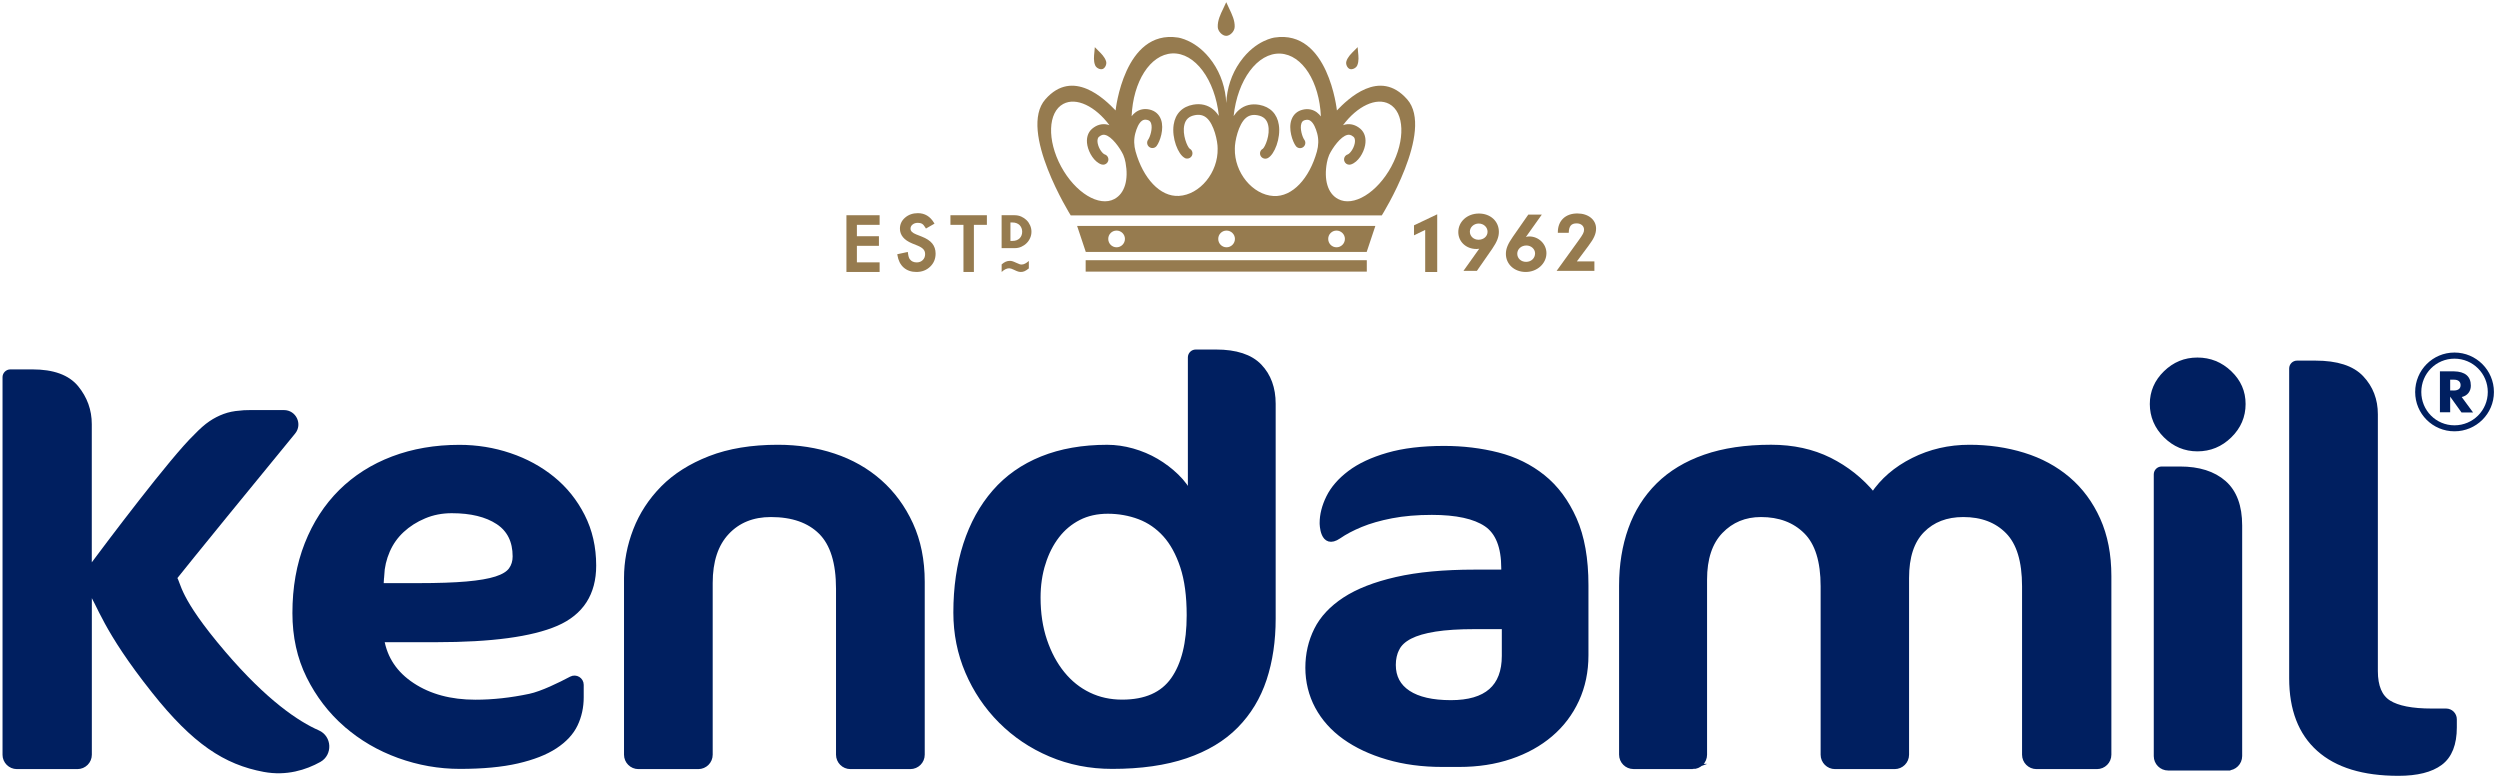
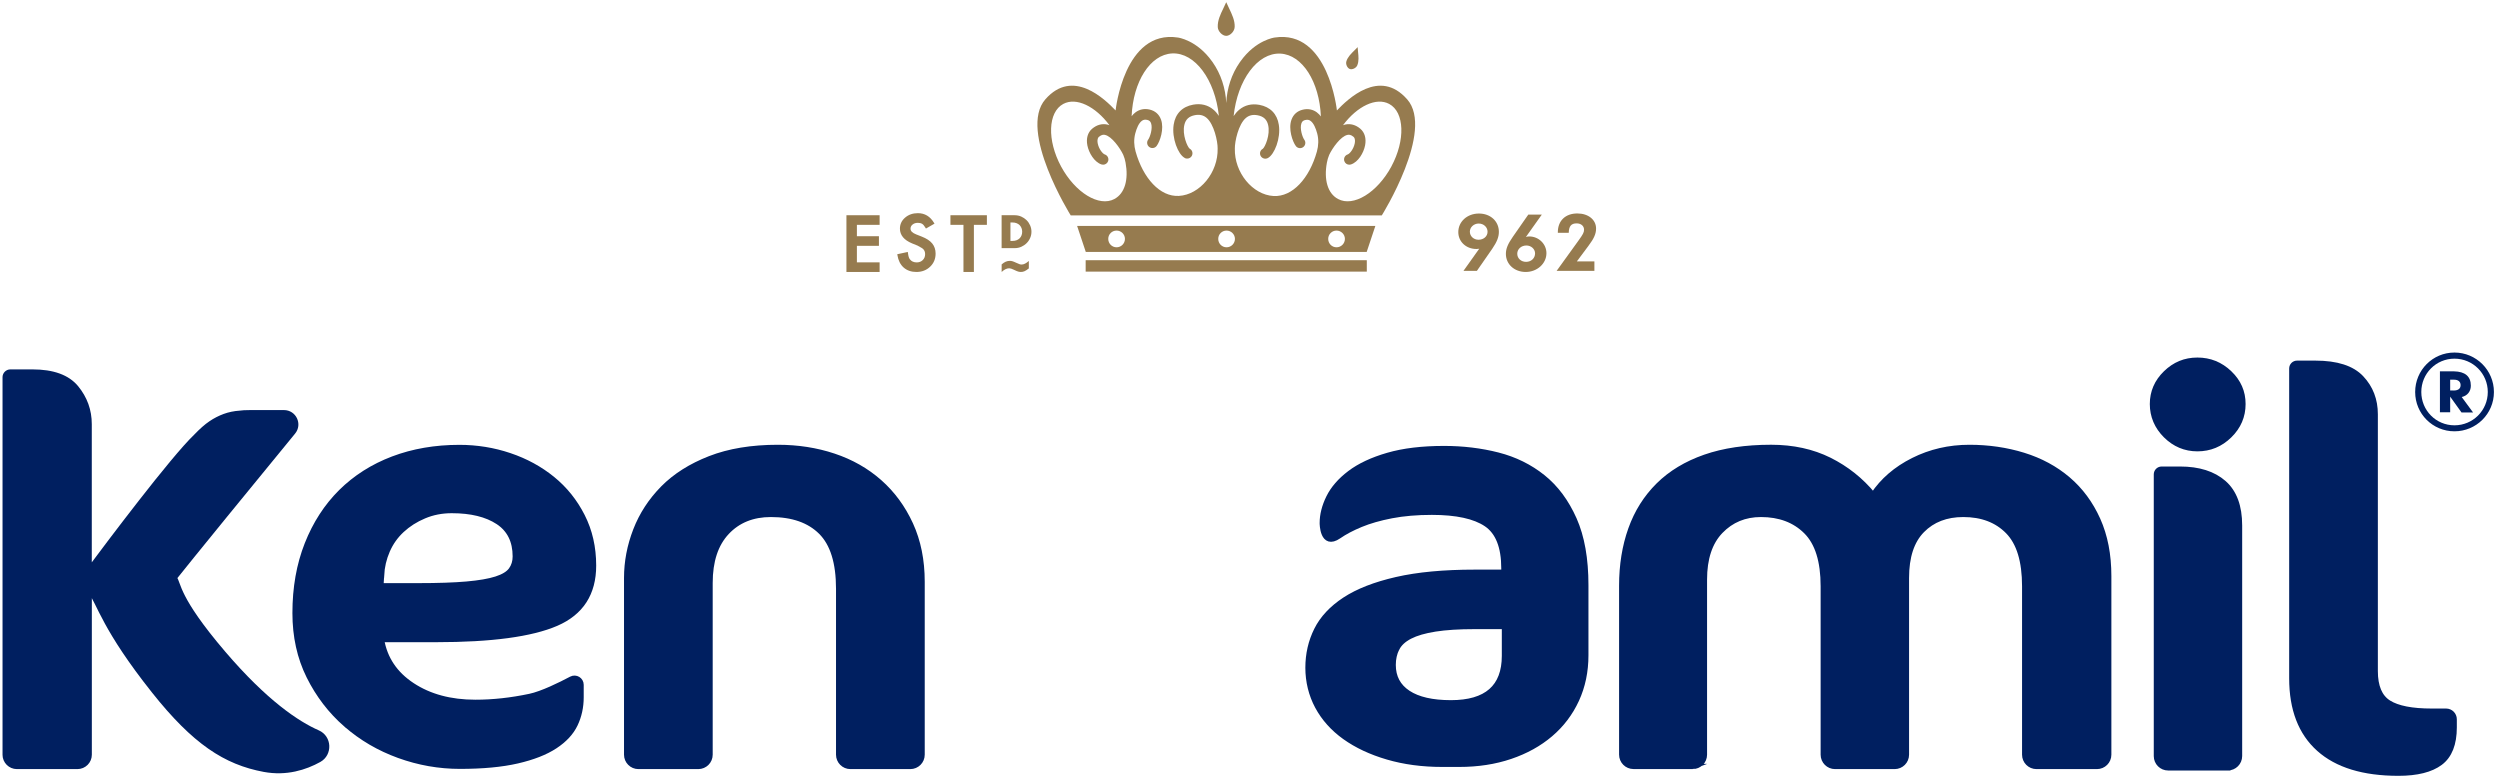
<svg xmlns="http://www.w3.org/2000/svg" width="291" height="91" viewBox="0 0 291 91" fill="none">
  <g clip-path="url(#clip0_1_10166)">
-     <path d="M164.59 27.392V26.228L167.292 24.944V31.657H165.892V26.76L164.59 27.392Z" fill="#967B4F" />
    <path d="M171.091 26.967C171.091 27.499 171.538 27.906 172.1 27.906C172.696 27.906 173.152 27.511 173.152 26.976C173.152 26.441 172.696 26.02 172.122 26.02C171.547 26.02 171.091 26.454 171.091 26.967ZM171.852 28.982C170.657 28.982 169.746 28.132 169.746 27.016C169.746 25.793 170.789 24.855 172.146 24.855C173.503 24.855 174.469 25.763 174.469 26.989C174.469 27.591 174.24 28.163 173.699 28.954L171.908 31.532H170.345L172.18 28.954C172.018 28.976 171.953 28.985 171.856 28.985" fill="#967B4F" />
    <path d="M177.673 28.575C177.077 28.575 176.609 28.991 176.609 29.532C176.609 30.073 177.043 30.48 177.639 30.48C178.235 30.48 178.682 30.055 178.682 29.492C178.682 28.988 178.226 28.575 177.673 28.575ZM177.618 27.579C177.792 27.539 177.868 27.521 177.997 27.521C179.104 27.521 180.005 28.398 180.005 29.474C180.005 30.679 178.92 31.657 177.596 31.657C176.273 31.657 175.285 30.758 175.285 29.554C175.285 28.942 175.514 28.398 176.089 27.57L177.89 24.983H179.464L177.618 27.579Z" fill="#967B4F" />
    <path d="M185.588 30.422V31.529H181.191L183.72 28.025C184.273 27.264 184.383 27.047 184.383 26.732C184.383 26.307 184.035 26.001 183.524 26.001C182.894 26.001 182.622 26.316 182.601 27.099H181.332V27.029C181.332 25.696 182.213 24.846 183.6 24.846C184.881 24.846 185.783 25.576 185.783 26.604C185.783 27.206 185.545 27.759 184.894 28.618L183.548 30.425H185.588V30.422Z" fill="#967B4F" />
    <path d="M98.525 31.657H102.387V30.538H99.742V28.615H102.307V27.496H99.742V26.172H102.387V25.053H98.525V31.657Z" fill="#967B4F" />
-     <path d="M107.29 27.539L106.632 27.279C106.195 27.105 105.984 26.891 105.984 26.622C105.984 26.426 106.061 26.267 106.22 26.139C106.385 26.005 106.583 25.937 106.837 25.937C107.039 25.937 107.204 25.977 107.332 26.053C107.452 26.121 107.583 26.277 107.724 26.512L107.779 26.604L108.775 26.032L108.72 25.94C108.274 25.191 107.641 24.812 106.843 24.812C106.253 24.812 105.755 24.986 105.357 25.329C104.954 25.671 104.752 26.102 104.752 26.613C104.752 27.368 105.229 27.946 106.174 28.334L106.81 28.591C106.966 28.655 107.103 28.725 107.219 28.799C107.329 28.869 107.421 28.945 107.488 29.022C107.552 29.098 107.604 29.184 107.635 29.273C107.666 29.364 107.684 29.468 107.684 29.581C107.684 29.866 107.592 30.089 107.409 30.272C107.222 30.453 106.996 30.544 106.712 30.544C106.354 30.544 106.088 30.422 105.902 30.172C105.801 30.046 105.727 29.802 105.685 29.444L105.669 29.328L104.443 29.591L104.459 29.688C104.553 30.306 104.798 30.795 105.18 31.137C105.571 31.483 106.073 31.657 106.672 31.657C107.302 31.657 107.84 31.452 108.265 31.046C108.69 30.642 108.904 30.129 108.904 29.514C108.904 29.052 108.769 28.658 108.509 28.337C108.25 28.022 107.84 27.753 107.29 27.539Z" fill="#967B4F" />
+     <path d="M107.29 27.539L106.632 27.279C106.195 27.105 105.984 26.891 105.984 26.622C105.984 26.426 106.061 26.267 106.22 26.139C106.385 26.005 106.583 25.937 106.837 25.937C107.039 25.937 107.204 25.977 107.332 26.053C107.452 26.121 107.583 26.277 107.724 26.512L107.779 26.604L108.775 26.032L108.72 25.94C108.274 25.191 107.641 24.812 106.843 24.812C106.253 24.812 105.755 24.986 105.357 25.329C104.954 25.671 104.752 26.102 104.752 26.613C104.752 27.368 105.229 27.946 106.174 28.334L106.81 28.591C107.329 28.869 107.421 28.945 107.488 29.022C107.552 29.098 107.604 29.184 107.635 29.273C107.666 29.364 107.684 29.468 107.684 29.581C107.684 29.866 107.592 30.089 107.409 30.272C107.222 30.453 106.996 30.544 106.712 30.544C106.354 30.544 106.088 30.422 105.902 30.172C105.801 30.046 105.727 29.802 105.685 29.444L105.669 29.328L104.443 29.591L104.459 29.688C104.553 30.306 104.798 30.795 105.18 31.137C105.571 31.483 106.073 31.657 106.672 31.657C107.302 31.657 107.84 31.452 108.265 31.046C108.69 30.642 108.904 30.129 108.904 29.514C108.904 29.052 108.769 28.658 108.509 28.337C108.25 28.022 107.84 27.753 107.29 27.539Z" fill="#967B4F" />
    <path d="M110.631 25.053V26.172H112.147V31.657H113.361V26.172H114.874V25.053H110.631Z" fill="#967B4F" />
    <path d="M117.618 28.043H117.854C118.031 28.043 118.193 28.016 118.33 27.964C118.471 27.909 118.587 27.835 118.685 27.741C118.78 27.646 118.853 27.533 118.905 27.401C118.957 27.27 118.982 27.126 118.982 26.97C118.982 26.814 118.954 26.674 118.902 26.542C118.85 26.411 118.774 26.298 118.679 26.2C118.581 26.105 118.465 26.032 118.324 25.977C118.184 25.922 118.028 25.897 117.85 25.897H117.615V28.04L117.618 28.043ZM116.591 25.053H118.113C118.382 25.053 118.636 25.105 118.872 25.209C119.107 25.313 119.315 25.454 119.492 25.628C119.67 25.802 119.807 26.007 119.908 26.239C120.009 26.472 120.061 26.716 120.061 26.97C120.061 27.224 120.012 27.462 119.911 27.695C119.81 27.927 119.673 28.132 119.495 28.306C119.318 28.483 119.11 28.624 118.875 28.728C118.639 28.832 118.386 28.884 118.11 28.884H116.588V25.05L116.591 25.053Z" fill="#967B4F" />
    <path d="M119.756 30.373V31.244C119.545 31.41 119.374 31.52 119.242 31.575C119.111 31.63 118.976 31.657 118.836 31.657C118.729 31.657 118.622 31.642 118.515 31.611C118.408 31.581 118.24 31.511 118.01 31.397C117.781 31.284 117.601 31.229 117.469 31.229C117.185 31.229 116.894 31.373 116.592 31.657V30.777C116.763 30.627 116.922 30.523 117.072 30.459C117.222 30.395 117.384 30.364 117.561 30.364C117.65 30.364 117.744 30.379 117.845 30.407C117.943 30.434 118.09 30.495 118.282 30.584C118.475 30.676 118.61 30.734 118.692 30.758C118.772 30.783 118.848 30.792 118.921 30.792C119.169 30.792 119.447 30.651 119.759 30.373" fill="#967B4F" />
    <path d="M143.714 3.146C143.699 3.644 143.188 4.173 142.733 4.173H142.73C142.274 4.173 141.764 3.644 141.748 3.146C141.715 2.388 142.057 1.672 142.397 0.975L142.733 0.254L143.069 0.975C143.405 1.672 143.748 2.388 143.717 3.146H143.714Z" fill="#967B4F" />
-     <path d="M128.746 7.135C128.853 7.462 128.645 7.924 128.349 8.031C128.052 8.138 127.596 7.912 127.474 7.594C127.275 7.108 127.334 6.567 127.389 6.035L127.437 5.488L127.823 5.879C128.205 6.255 128.593 6.637 128.749 7.138L128.746 7.135Z" fill="#967B4F" />
    <path d="M156.72 7.135C156.613 7.462 156.821 7.924 157.117 8.031C157.414 8.138 157.869 7.912 157.992 7.594C158.19 7.108 158.132 6.567 158.077 6.035L158.028 5.488L157.643 5.879C157.261 6.255 156.873 6.637 156.717 7.138L156.72 7.135Z" fill="#967B4F" />
    <path d="M125.377 26.301L126.386 29.327H159.082L160.091 26.301H125.38H125.377ZM129.969 28.786C129.437 28.786 129 28.352 129 27.808C129 27.264 129.434 26.839 129.969 26.839C130.504 26.839 130.944 27.276 130.944 27.808C130.944 28.34 130.507 28.786 129.969 28.786ZM142.769 28.786C142.237 28.786 141.803 28.352 141.803 27.808C141.803 27.264 142.237 26.839 142.769 26.839C143.301 26.839 143.747 27.276 143.747 27.808C143.747 28.34 143.31 28.786 142.769 28.786ZM155.57 28.786C155.038 28.786 154.603 28.352 154.603 27.808C154.603 27.264 155.038 26.839 155.57 26.839C156.101 26.839 156.548 27.276 156.548 27.808C156.548 28.34 156.111 28.786 155.57 28.786Z" fill="#967B4F" />
    <path d="M159.095 30.288H126.371V31.617H159.095V30.288Z" fill="#967B4F" />
    <path d="M163.787 11.556C160.577 7.9 156.863 11.556 155.616 12.856C155.616 12.856 154.628 3.415 148.367 4.369C148.367 4.369 146.163 4.641 144.381 7.16C144.365 7.185 144.347 7.2 144.332 7.224C143.347 8.628 142.815 10.281 142.736 11.993C142.653 10.281 142.121 8.628 141.14 7.224C141.125 7.197 141.106 7.182 141.091 7.16C139.306 4.641 137.105 4.369 137.105 4.369C130.843 3.415 129.856 12.856 129.856 12.856C128.606 11.556 124.894 7.9 121.684 11.556C118.465 15.207 124.634 25.075 124.634 25.075H160.84C160.84 25.075 167.013 15.207 163.791 11.556H163.787ZM129.725 23.161C127.933 24.128 125.157 22.428 123.509 19.377C121.861 16.316 121.978 13.057 123.763 12.098C125.276 11.287 127.499 12.37 129.138 14.571C129.055 14.54 128.972 14.519 128.887 14.497C128.266 14.363 127.658 14.534 127.123 14.986C126.609 15.427 126.411 16.115 126.57 16.925C126.741 17.793 127.374 18.866 128.211 19.141C128.275 19.16 128.34 19.172 128.404 19.172C128.664 19.172 128.902 19.007 128.988 18.75C129.092 18.429 128.917 18.08 128.593 17.976C128.352 17.894 127.902 17.344 127.774 16.689C127.734 16.482 127.698 16.112 127.918 15.925C128.233 15.656 128.471 15.665 128.624 15.702C129.407 15.87 130.367 17.221 130.746 18.022C130.868 18.313 130.96 18.615 131.015 18.927C131.378 20.905 130.935 22.507 129.721 23.161H129.725ZM137.89 18.386C138.19 18.548 138.569 18.435 138.731 18.135C138.887 17.833 138.783 17.466 138.48 17.31C138.217 17.111 137.588 15.677 137.86 14.531C138.009 13.889 138.404 13.531 139.095 13.403C139.636 13.305 140.076 13.406 140.44 13.712C141.317 14.442 141.748 16.475 141.733 17.285C141.803 20.071 139.669 22.669 137.221 22.804C135.029 22.926 133.057 20.749 132.182 17.631C131.99 16.946 131.962 16.219 132.146 15.528C132.311 14.91 132.555 14.335 132.904 14.072C133.084 13.932 133.28 13.898 133.537 13.956C133.769 14.008 133.904 14.124 133.98 14.335C134.203 14.947 133.855 15.974 133.65 16.249C133.448 16.518 133.5 16.906 133.772 17.108C134.041 17.316 134.429 17.258 134.631 16.989C135.026 16.466 135.533 14.993 135.139 13.914C134.916 13.302 134.46 12.905 133.815 12.752C133.21 12.611 132.635 12.727 132.161 13.085C131.996 13.21 131.849 13.36 131.721 13.528C131.892 9.514 133.87 6.344 136.441 6.219C139.095 6.096 141.437 9.288 141.877 13.489C141.693 13.213 141.479 12.963 141.235 12.758C140.584 12.214 139.789 12.021 138.881 12.183C137.615 12.412 136.808 13.238 136.615 14.51C136.374 16.072 137.126 17.973 137.893 18.377L137.89 18.386ZM153.308 13.097C152.837 12.739 152.262 12.62 151.654 12.764C151.009 12.914 150.553 13.314 150.33 13.926C149.935 15.005 150.446 16.482 150.837 17.001C151.039 17.27 151.427 17.325 151.696 17.12C151.968 16.916 152.02 16.53 151.819 16.261C151.611 15.986 151.265 14.956 151.488 14.348C151.565 14.134 151.699 14.021 151.932 13.969C152.189 13.91 152.384 13.941 152.565 14.085C152.913 14.348 153.158 14.925 153.323 15.54C153.506 16.228 153.479 16.955 153.286 17.643C152.415 20.762 150.44 22.935 148.248 22.816C145.799 22.681 143.665 20.08 143.736 17.301C143.72 16.488 144.148 14.455 145.029 13.724C145.393 13.418 145.833 13.317 146.374 13.415C147.065 13.543 147.459 13.901 147.609 14.543C147.881 15.687 147.251 17.12 146.988 17.322C146.686 17.478 146.582 17.848 146.738 18.148C146.9 18.447 147.279 18.557 147.578 18.398C148.346 17.995 149.101 16.093 148.856 14.531C148.664 13.262 147.857 12.437 146.591 12.204C145.683 12.039 144.888 12.235 144.237 12.779C143.992 12.987 143.778 13.235 143.595 13.51C144.035 9.309 146.377 6.118 149.031 6.24C151.602 6.365 153.58 9.536 153.751 13.55C153.622 13.382 153.476 13.232 153.311 13.106L153.308 13.097ZM161.959 19.377C160.311 22.428 157.536 24.128 155.744 23.161C154.53 22.51 154.087 20.905 154.451 18.927C154.506 18.615 154.598 18.313 154.72 18.022C155.099 17.218 156.059 15.867 156.842 15.702C156.991 15.665 157.233 15.656 157.548 15.925C157.768 16.112 157.731 16.482 157.691 16.689C157.563 17.34 157.114 17.894 156.872 17.976C156.548 18.08 156.374 18.429 156.478 18.75C156.563 19.01 156.802 19.172 157.062 19.172C157.126 19.172 157.19 19.163 157.254 19.141C158.095 18.866 158.728 17.793 158.896 16.925C159.052 16.115 158.856 15.427 158.343 14.986C157.808 14.534 157.199 14.363 156.579 14.497C156.493 14.516 156.411 14.54 156.328 14.571C157.967 12.37 160.192 11.287 161.702 12.098C163.488 13.057 163.601 16.319 161.956 19.377H161.959Z" fill="#967B4F" />
    <path d="M279.169 90.005C281.336 90.005 282.963 89.599 284.048 88.785C285.13 87.972 285.674 86.599 285.674 84.67V83.723C285.674 83.2 285.25 82.775 284.727 82.775H283.058C280.746 82.775 279.074 82.448 278.038 81.794C277.001 81.139 276.482 79.913 276.482 78.113V48.223C276.482 46.55 275.94 45.144 274.855 43.995C273.77 42.848 271.991 42.277 269.517 42.277H267.374C267.035 42.277 266.76 42.552 266.76 42.891V78.95C266.76 82.552 267.815 85.294 269.924 87.177C272.033 89.064 275.115 90.005 279.169 90.005Z" fill="#001F60" stroke="#001F60" stroke-width="0.602" stroke-miterlimit="10" />
    <path d="M255.779 52.237C257.219 52.237 258.466 51.723 259.515 50.693C260.564 49.666 261.086 48.443 261.086 47.028C261.086 45.612 260.564 44.435 259.515 43.429C258.466 42.423 257.222 41.919 255.779 41.919C254.336 41.919 253.132 42.423 252.095 43.429C251.059 44.438 250.539 45.636 250.539 47.028C250.539 48.419 251.059 49.663 252.095 50.693C253.132 51.72 254.361 52.237 255.779 52.237Z" fill="#001F60" stroke="#001F60" stroke-width="0.602" stroke-miterlimit="10" />
    <path d="M259.316 89.381C260.074 89.381 260.688 88.767 260.688 88.005V61.16C260.688 58.932 260.074 57.284 258.851 56.211C257.625 55.141 255.928 54.603 253.761 54.603H251.614C251.275 54.603 251 54.878 251 55.217V88.011C251 88.77 251.614 89.387 252.376 89.387H259.316V89.381Z" fill="#001F60" stroke="#001F60" stroke-width="0.602" stroke-miterlimit="10" />
    <path d="M197.025 89.222C197.783 89.222 198.401 88.608 198.401 87.847V67.468C198.401 65.004 199.025 63.123 200.275 61.827C201.525 60.531 203.091 59.883 204.977 59.883C207.144 59.883 208.896 60.54 210.226 61.861C211.556 63.178 212.222 65.306 212.222 68.241V87.847C212.222 88.605 212.837 89.222 213.598 89.222H220.538C221.296 89.222 221.914 88.608 221.914 87.847V67.275C221.914 64.811 222.519 62.964 223.736 61.729C224.949 60.497 226.545 59.883 228.526 59.883C230.694 59.883 232.427 60.54 233.724 61.861C235.02 63.178 235.668 65.306 235.668 68.241V87.847C235.668 88.605 236.282 89.222 237.044 89.222H244.087C244.845 89.222 245.463 88.608 245.463 87.847V67.052C245.463 64.566 245.038 62.38 244.191 60.494C243.341 58.608 242.183 57.04 240.709 55.786C239.236 54.533 237.508 53.6 235.53 52.989C233.549 52.377 231.452 52.072 229.239 52.072C226.882 52.072 224.702 52.576 222.699 53.582C220.697 54.588 219.141 55.927 218.031 57.599C216.616 55.884 214.919 54.536 212.941 53.548C210.96 52.564 208.698 52.069 206.154 52.069C203.207 52.069 200.645 52.451 198.465 53.209C196.285 53.97 194.476 55.062 193.039 56.486C191.602 57.911 190.529 59.614 189.823 61.598C189.116 63.579 188.762 65.771 188.762 68.171V87.841C188.762 88.599 189.376 89.216 190.137 89.216H197.041L197.025 89.222Z" fill="#001F60" stroke="#001F60" stroke-width="0.602" stroke-miterlimit="10" />
    <path d="M10.389 87.847V68.513C11.655 70.372 12.177 73.175 17.925 80.418C22.651 86.373 26.262 88.718 30.75 89.553C33.321 90.033 35.516 89.329 37.136 88.431C38.393 87.734 38.307 85.866 36.992 85.291C34.596 84.239 30.875 81.772 25.968 76.025C20.478 69.592 20.826 67.984 20.285 67.26C21.23 66.043 30.606 54.536 34.116 50.28C34.855 49.384 34.217 48.033 33.052 48.033H29.145C28.179 48.033 28.585 48.055 27.937 48.097C27.289 48.14 26.687 48.263 26.133 48.467C25.58 48.672 25.048 48.944 24.544 49.287C24.036 49.629 23.464 50.133 22.828 50.797C20.071 53.432 12.599 63.38 10.383 66.358V49.372C10.383 47.785 9.875 46.379 8.863 45.144C7.848 43.912 6.152 43.298 3.773 43.298H1.208C0.869 43.298 0.594 43.573 0.594 43.912V87.847C0.594 88.605 1.208 89.222 1.969 89.222H9.013C9.771 89.222 10.389 88.608 10.389 87.847Z" fill="#001F60" stroke="#001F60" stroke-width="0.602" stroke-miterlimit="10" />
    <path d="M40.281 84.343C42.072 85.908 44.124 87.106 46.432 87.944C48.74 88.779 51.109 89.198 53.537 89.198C56.175 89.198 58.404 88.99 60.22 88.571C62.036 88.152 63.497 87.58 64.604 86.853C65.711 86.125 66.496 85.278 66.955 84.315C67.413 83.352 67.643 82.301 67.643 81.166V79.711C67.643 79.127 67.022 78.754 66.505 79.029C65.215 79.714 63.1 80.754 61.669 81.056C59.477 81.518 57.367 81.747 55.341 81.747C52.442 81.747 49.991 81.09 47.988 79.769C45.986 78.452 44.793 76.678 44.417 74.45H50.782C57.193 74.45 61.849 73.823 64.748 72.57C67.646 71.316 69.095 69.072 69.095 65.835C69.095 63.713 68.658 61.796 67.786 60.081C66.915 58.366 65.753 56.92 64.304 55.743C62.855 54.566 61.192 53.658 59.318 53.028C57.444 52.395 55.493 52.081 53.467 52.081C50.66 52.081 48.086 52.527 45.741 53.413C43.396 54.303 41.382 55.584 39.694 57.253C38.01 58.926 36.695 60.956 35.753 63.343C34.809 65.734 34.338 68.406 34.338 71.362C34.338 74.083 34.879 76.538 35.964 78.721C37.05 80.907 38.486 82.781 40.278 84.346L40.281 84.343ZM44.417 66.987C44.463 65.981 44.69 65.015 45.09 64.095C45.49 63.175 46.056 62.377 46.787 61.702C47.517 61.026 48.376 60.479 49.367 60.063C50.358 59.644 51.431 59.436 52.583 59.436C54.845 59.436 56.643 59.876 57.976 60.754C59.306 61.634 59.972 62.97 59.972 64.771C59.972 65.37 59.813 65.89 59.495 66.33C59.177 66.77 58.6 67.122 57.762 67.391C56.924 67.66 55.781 67.856 54.332 67.984C52.883 68.112 50.99 68.177 48.658 68.177H44.344L44.414 66.987H44.417Z" fill="#001F60" stroke="#001F60" stroke-width="0.602" stroke-miterlimit="10" />
    <path d="M156.536 85.789C157.915 86.773 159.569 87.553 161.504 88.118C163.436 88.687 165.558 88.971 167.869 88.971H169.85C172.018 88.971 174.005 88.666 175.809 88.054C177.613 87.443 179.169 86.581 180.474 85.468C181.783 84.355 182.794 83.016 183.516 81.451C184.234 79.885 184.595 78.161 184.595 76.275V68.112C184.595 65.049 184.143 62.493 183.235 60.448C182.327 58.403 181.113 56.767 179.594 55.547C178.074 54.328 176.322 53.465 174.344 52.961C172.363 52.456 170.278 52.206 168.086 52.206C165.54 52.206 163.36 52.469 161.547 52.995C159.731 53.52 158.261 54.211 157.126 55.067C155.995 55.923 155.176 56.868 154.668 57.895C154.161 58.922 153.907 59.919 153.907 60.885C153.907 60.885 153.895 63.744 155.833 62.411C156.527 61.928 157.383 61.478 158.395 61.059C159.407 60.641 160.606 60.298 161.984 60.032C163.363 59.766 164.925 59.632 166.668 59.632C169.545 59.632 171.657 60.093 173.015 61.014C174.369 61.934 175.048 63.649 175.048 66.156V66.605H171.654C168.071 66.605 165.035 66.889 162.55 67.458C160.061 68.027 158.059 68.809 156.539 69.803C155.02 70.799 153.923 71.974 153.253 73.322C152.58 74.673 152.244 76.14 152.244 77.724C152.244 79.308 152.614 80.858 153.357 82.239C154.1 83.621 155.161 84.804 156.539 85.792L156.536 85.789ZM162.599 75.489C162.883 74.921 163.388 74.45 164.118 74.074C164.849 73.698 165.827 73.416 167.053 73.221C168.279 73.028 169.811 72.93 171.648 72.93H175.112V76.336C175.112 79.98 173.036 81.799 168.89 81.799C166.723 81.799 165.06 81.42 163.904 80.659C162.749 79.898 162.171 78.812 162.171 77.397C162.171 76.691 162.311 76.052 162.596 75.486L162.599 75.489Z" fill="#001F60" stroke="#001F60" stroke-width="0.602" stroke-miterlimit="10" />
    <path d="M81.282 89.222C82.04 89.222 82.657 88.608 82.657 87.847V67.853C82.657 65.303 83.305 63.337 84.602 61.955C85.898 60.574 87.607 59.883 89.729 59.883C92.251 59.883 94.195 60.564 95.562 61.925C96.928 63.285 97.613 65.486 97.613 68.528V87.847C97.613 88.605 98.228 89.222 98.989 89.222H105.962C106.72 89.222 107.338 88.608 107.338 87.847V67.724C107.338 65.217 106.888 62.989 105.993 61.038C105.097 59.088 103.889 57.443 102.37 56.104C100.851 54.765 99.077 53.759 97.05 53.084C95.024 52.408 92.856 52.072 90.545 52.072C87.506 52.072 84.871 52.506 82.642 53.374C80.416 54.242 78.594 55.395 77.179 56.828C75.763 58.265 74.703 59.892 73.996 61.714C73.29 63.536 72.936 65.389 72.936 67.275V87.847C72.936 88.605 73.55 89.222 74.311 89.222H81.285H81.282Z" fill="#001F60" stroke="#001F60" stroke-width="0.602" stroke-miterlimit="10" />
-     <path d="M116.493 83.894C118.132 85.545 120.058 86.841 122.274 87.782C124.491 88.724 126.881 89.198 129.452 89.198C132.776 89.198 135.634 88.791 138.025 87.975C140.415 87.162 142.36 85.994 143.858 84.472C145.356 82.949 146.45 81.139 147.144 79.039C147.838 76.939 148.187 74.594 148.187 72.001V46.997C148.187 45.196 147.655 43.744 146.597 42.64C145.536 41.537 143.852 40.986 141.541 40.986H139.183C138.844 40.986 138.569 41.261 138.569 41.601V57.669C138.193 56.877 137.649 56.138 136.943 55.453C136.236 54.768 135.451 54.172 134.592 53.667C133.729 53.163 132.806 52.775 131.816 52.493C130.825 52.215 129.847 52.075 128.881 52.075C126.028 52.075 123.5 52.521 121.296 53.408C119.092 54.297 117.254 55.587 115.781 57.281C114.307 58.975 113.188 61.005 112.421 63.371C111.654 65.74 111.271 68.379 111.271 71.295C111.271 73.738 111.73 76.037 112.65 78.189C113.57 80.341 114.848 82.243 116.487 83.894H116.493ZM121.406 65.557C121.794 64.325 122.338 63.258 123.032 62.359C123.726 61.46 124.57 60.757 125.561 60.253C126.551 59.748 127.682 59.498 128.954 59.498C130.226 59.498 131.476 59.718 132.632 60.155C133.788 60.595 134.787 61.286 135.637 62.227C136.487 63.172 137.163 64.407 137.67 65.939C138.178 67.471 138.431 69.363 138.431 71.613C138.431 74.847 137.814 77.345 136.576 79.103C135.338 80.861 133.353 81.738 130.617 81.738C129.202 81.738 127.906 81.454 126.729 80.885C125.548 80.317 124.524 79.498 123.653 78.427C122.782 77.358 122.091 76.07 121.583 74.569C121.076 73.071 120.822 71.399 120.822 69.556C120.822 68.122 121.018 66.786 121.406 65.554V65.557Z" fill="#001F60" stroke="#001F60" stroke-width="0.602" stroke-miterlimit="10" />
    <path d="M285.592 45.457C286.133 45.457 286.414 45.239 286.414 44.827C286.414 44.435 286.133 44.197 285.677 44.197H285.2V45.453H285.592V45.457ZM285.2 47.991H284.008V43.225H285.634C286.934 43.246 287.606 43.809 287.606 44.894C287.606 45.567 287.197 46.065 286.545 46.215L287.866 48.012H286.521L285.2 46.169V47.988V47.991ZM285.699 49.507C287.845 49.507 289.578 47.774 289.578 45.628C289.578 43.482 287.845 41.748 285.699 41.748C283.552 41.748 281.84 43.482 281.84 45.628C281.84 47.774 283.552 49.507 285.699 49.507ZM285.699 41.036C288.233 41.036 290.293 43.093 290.293 45.631C290.293 48.168 288.233 50.204 285.699 50.204C283.164 50.204 281.125 48.168 281.125 45.631C281.125 43.093 283.161 41.036 285.699 41.036Z" fill="#001F60" />
  </g>
  <defs>
    <clipPath id="clip0_1_10166">
      <rect width="290" height="90.052" fill="white" transform="translate(0.295 0.254)" />
    </clipPath>
  </defs>
</svg>